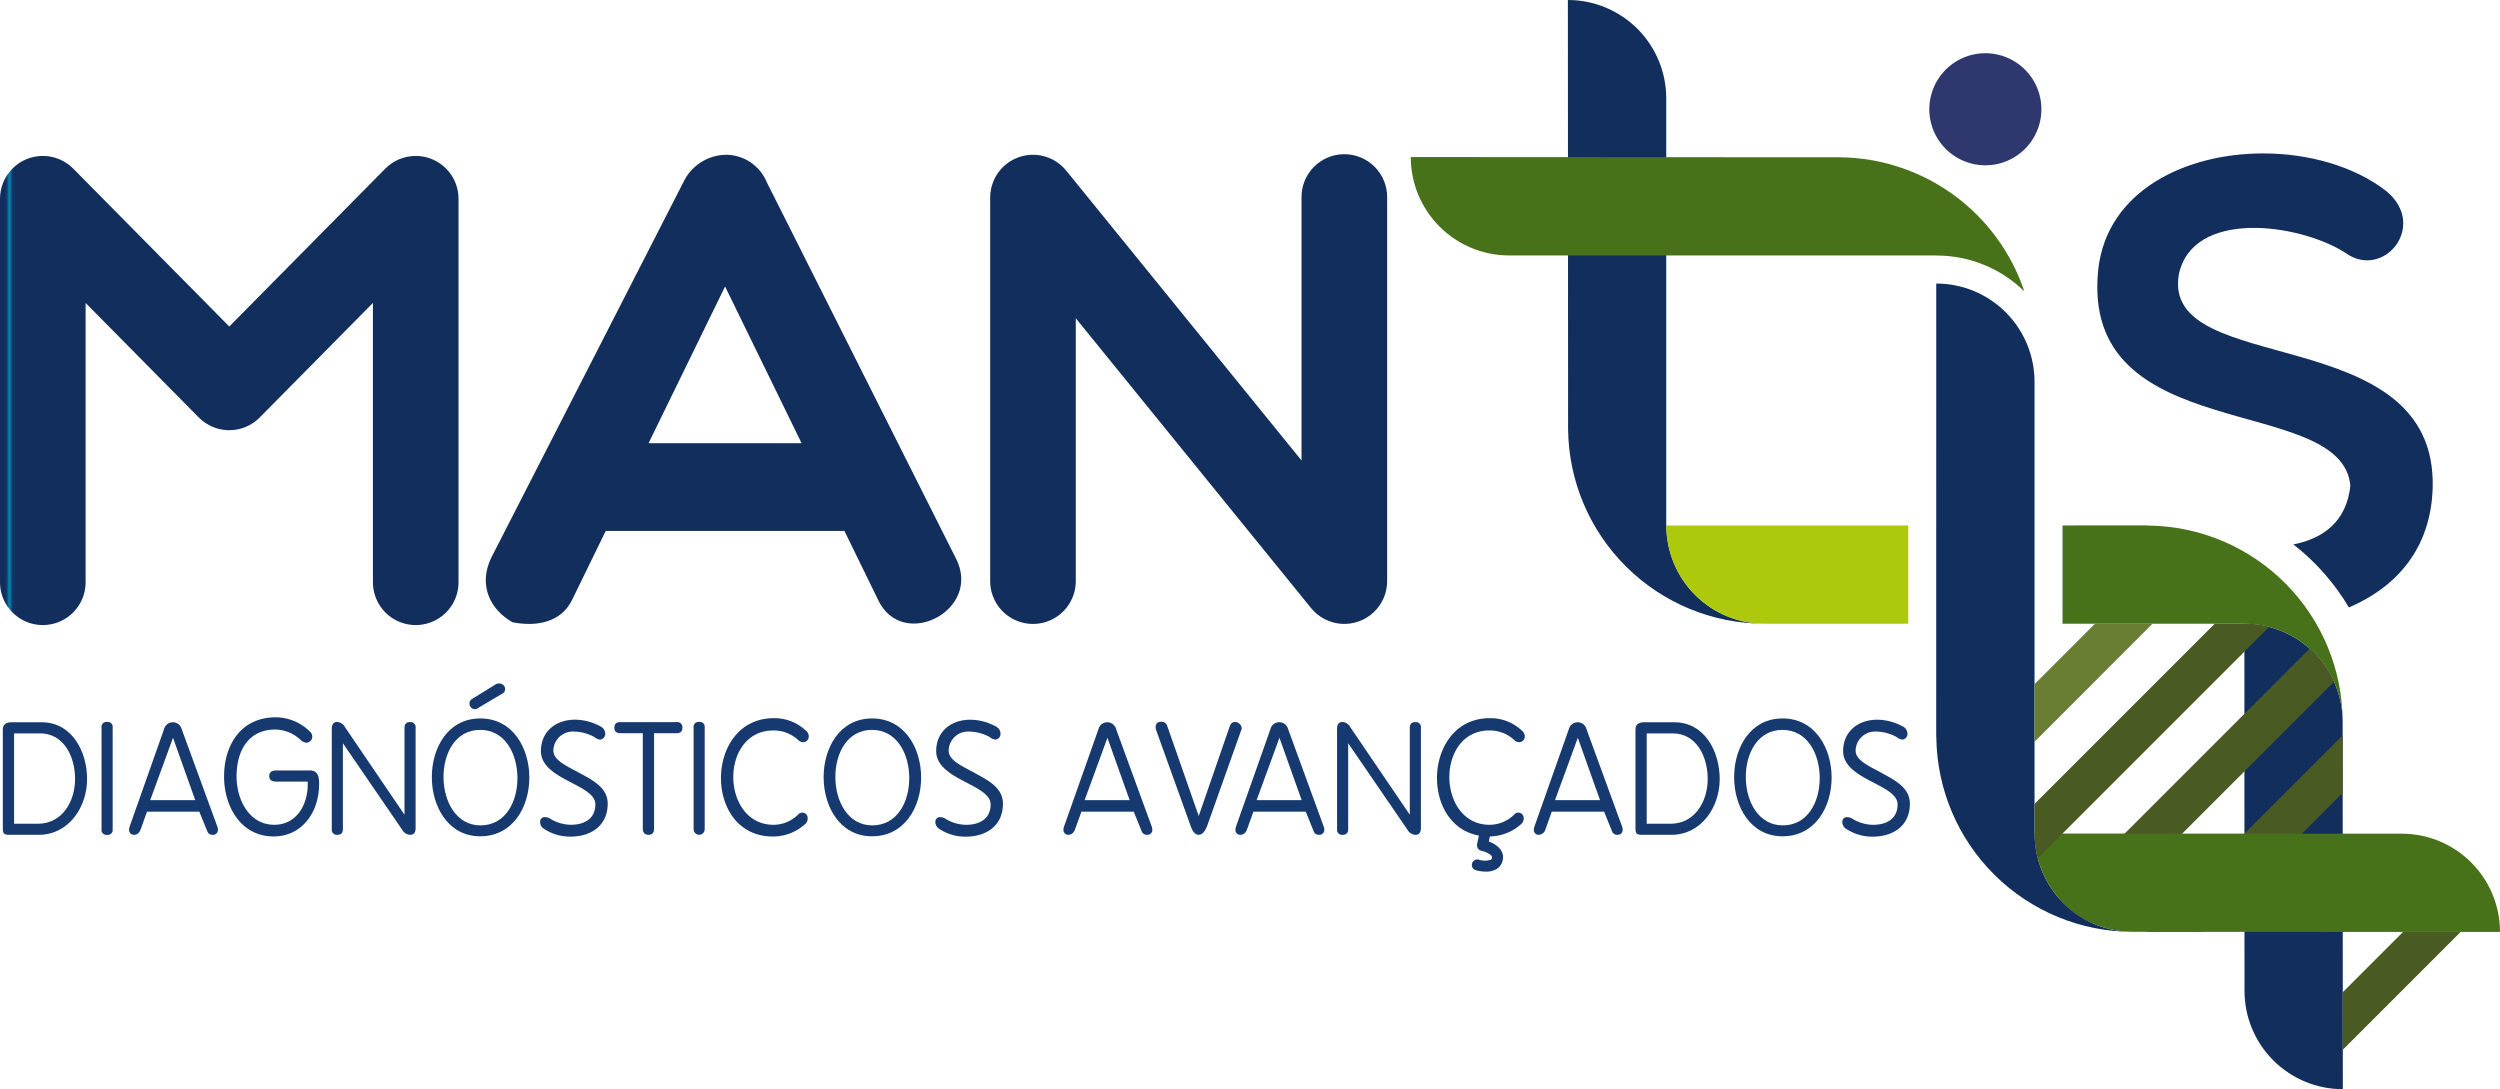
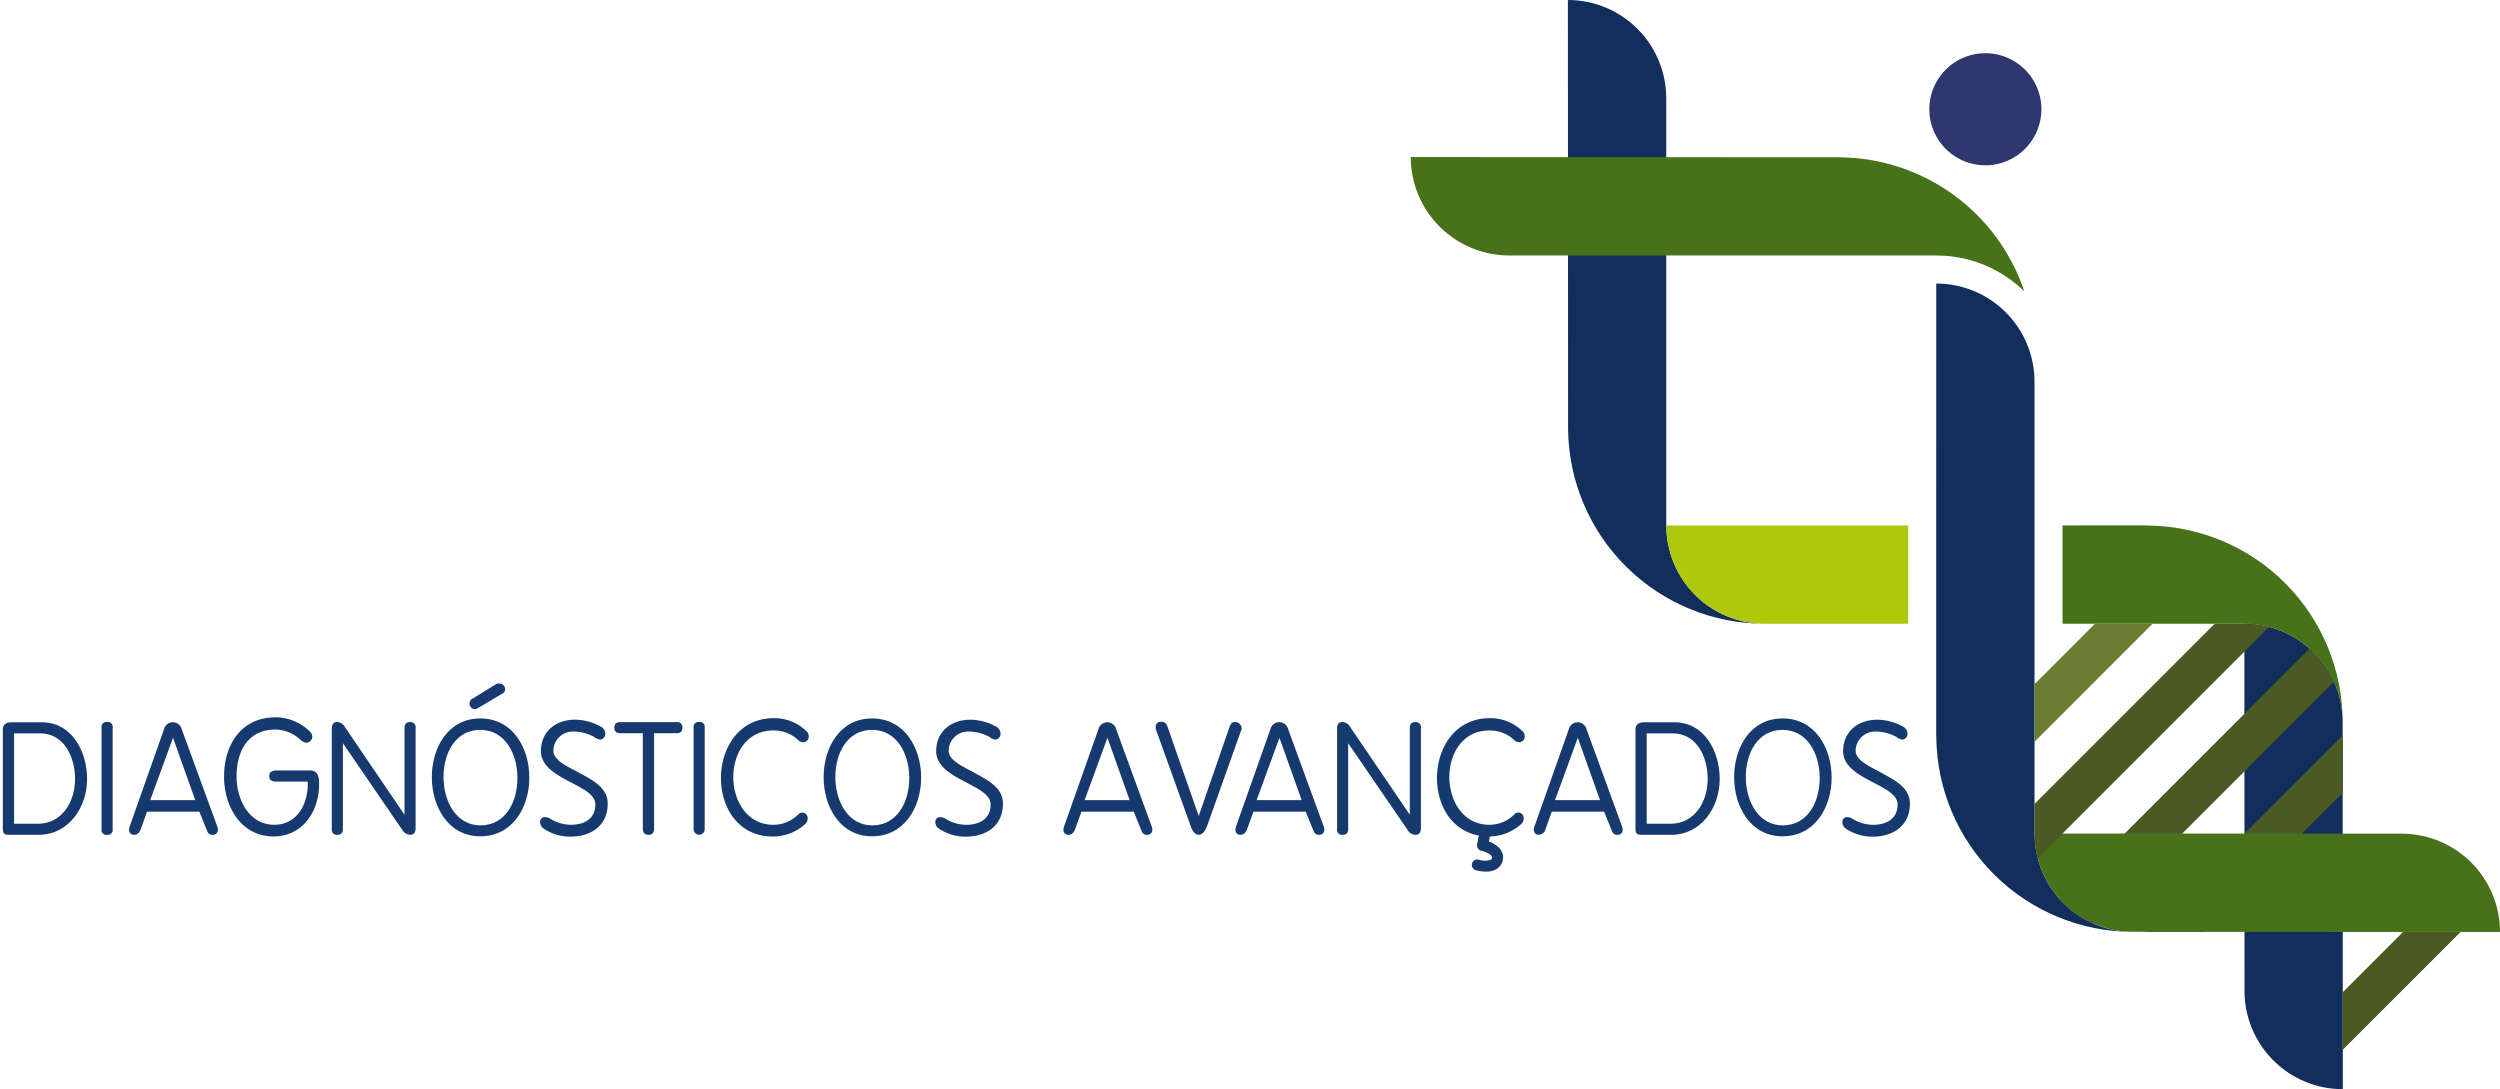
<svg xmlns="http://www.w3.org/2000/svg" xmlns:xlink="http://www.w3.org/1999/xlink" width="310.895" height="135.448" viewBox="0 0 310.895 135.448">
  <defs>
    <clipPath id="a">
      <path d="M47.913,18.8l-19.4,19.63L9.111,18.8A5.324,5.324,0,0,0,0,22.543V70.235a5.323,5.323,0,1,0,10.647,0V35.5L24.725,49.747a5.323,5.323,0,0,0,7.572,0L46.375,35.5V70.235a5.323,5.323,0,1,0,10.647,0V22.543A5.323,5.323,0,0,0,47.913,18.8m113.942,3.6v32.69L132.591,19.042a5.322,5.322,0,0,0-9.455,3.359V70.094a5.323,5.323,0,1,0,10.647,0V37.405l29.262,36.044a5.325,5.325,0,0,0,9.458-3.355V22.4a5.325,5.325,0,1,0-10.649,0M90.169,33.455l9.514,19.484H80.655Zm-5.17-13L61.077,67.215c-1.667,3.5,0,6.5,2.667,8,3,.582,6.085,0,7.423-2.837l4.16-8.522H104.7c.1,0,.205-.008.306-.014l4.169,8.535c3,6.5,13.086,1.333,9.67-5.167L95.338,20.452a5.492,5.492,0,0,0-5.051-3.378A5.955,5.955,0,0,0,85,20.452m175.946,10.77c-2.442,22.365,30.315,15.36,31.339,27.013-.467,4.425-3.362,6.575-7.083,7.292a28.274,28.274,0,0,1,6.907,7.841c5.878-2.511,10.2-7.288,10.414-14.9.55-20.942-33.7-13.543-31.578-26.456,1.654-8.187,14.882-6.457,20.71-2.755,4.724,3.467,10.394-3.385,5.041-7.715-3.992-3.067-9.631-4.635-15.256-4.636-9.692,0-19.347,4.653-20.495,14.317" transform="translate(0 -16.905)" fill="none" />
    </clipPath>
    <linearGradient id="b" y1="1.874" x2="0.004" y2="1.874" gradientUnits="objectBoundingBox">
      <stop offset="0" stop-color="#122e5c" />
      <stop offset="0.2" stop-color="#163970" />
      <stop offset="0.45" stop-color="#008eb1" />
      <stop offset="0.75" stop-color="#163970" />
      <stop offset="1" stop-color="#122e5c" />
    </linearGradient>
    <clipPath id="c">
      <path d="M172.768,0s.023,53.313.026,53.416a24.44,24.44,0,0,0,24.42,24.147,12.219,12.219,0,0,1-12.2-12.223H185V12.223A12.233,12.233,0,0,0,172.768,0Z" transform="translate(-172.768)" fill="none" />
    </clipPath>
    <linearGradient id="d" x1="-2.373" y1="1.84" x2="-2.357" y2="1.84" gradientUnits="objectBoundingBox">
      <stop offset="0" stop-color="#122e5c" />
      <stop offset="0.2" stop-color="#163970" />
      <stop offset="0.5" stop-color="#008eb1" />
      <stop offset="0.8" stop-color="#163970" />
      <stop offset="1" stop-color="#122e5c" />
    </linearGradient>
    <clipPath id="e">
      <path d="M247.314,80.949l.012,33.438a12.228,12.228,0,0,0,12.228,12.223l-.02-45.657a12.217,12.217,0,0,0-12.22-12.219Z" transform="translate(-247.314 -68.735)" fill="none" />
    </clipPath>
    <linearGradient id="f" x1="-5.253" y1="1.084" x2="-5.23" y2="1.084" xlink:href="#d" />
    <clipPath id="g">
      <path d="M167.682,29.543H220.8s0,0,0,.009a15.572,15.572,0,0,1,10.959,4.463,24.449,24.449,0,0,0-22.882-16.679c-.1,0-53.422-.029-53.422-.029a12.238,12.238,0,0,0,12.228,12.236" transform="translate(-155.454 -17.307)" fill="none" />
    </clipPath>
    <linearGradient id="h" x1="-2.748" y1="2.135" x2="-2.73" y2="2.135" gradientUnits="objectBoundingBox">
      <stop offset="0" stop-color="#487219" />
      <stop offset="0.35" stop-color="#76b72a" />
      <stop offset="0.5" stop-color="#aec90b" />
      <stop offset="0.65" stop-color="#76b72a" />
      <stop offset="1" stop-color="#487219" />
    </linearGradient>
    <clipPath id="i">
      <path d="M227.272,57.9V70.12h22.611c.008,0,0,.006.008.006A12.226,12.226,0,0,1,262.11,82.334a24.443,24.443,0,0,0-24.149-24.42c-.1-.009-.193-.018-.3-.021Z" transform="translate(-227.272 -57.893)" fill="none" />
    </clipPath>
    <linearGradient id="j" x1="-6.035" y1="1.881" x2="-6.008" y2="1.881" gradientUnits="objectBoundingBox">
      <stop offset="0" stop-color="#aec90b" />
      <stop offset="0.141" stop-color="#aec90b" />
      <stop offset="0.368" stop-color="#76b72a" />
      <stop offset="1" stop-color="#487219" />
    </linearGradient>
    <clipPath id="k">
      <path d="M183.61,57.9a12.225,12.225,0,0,0,12.227,12.223H213.7V57.9Z" transform="translate(-183.61 -57.896)" fill="none" />
    </clipPath>
    <linearGradient id="l" x1="-6.929" y1="2.639" x2="-6.891" y2="2.639" gradientUnits="objectBoundingBox">
      <stop offset="0" stop-color="#487219" />
      <stop offset="0.632" stop-color="#76b72a" />
      <stop offset="0.859" stop-color="#aec90b" />
      <stop offset="1" stop-color="#aec90b" />
    </linearGradient>
    <clipPath id="m">
      <path d="M248.712,93.237v.014h-.01l-12.217,12.213,7.158.006,17.287-17.287,0-7.158Z" transform="translate(-236.485 -81.024)" fill="none" />
    </clipPath>
    <linearGradient id="n" x1="-7.573" y1="1.418" x2="-7.541" y2="1.418" gradientUnits="objectBoundingBox">
      <stop offset="0" stop-color="#40511e" />
      <stop offset="0.1" stop-color="#40511e" />
      <stop offset="0.35" stop-color="#adcb53" />
      <stop offset="0.5" stop-color="#d9e39a" />
      <stop offset="0.65" stop-color="#adcb53" />
      <stop offset="0.9" stop-color="#495a23" />
      <stop offset="1" stop-color="#495a23" />
    </linearGradient>
    <clipPath id="o">
      <path d="M226.936,102.579a12.169,12.169,0,0,0,4.126,3.038L261.075,75.6a12.252,12.252,0,0,0-3.035-4.125Z" transform="translate(-226.936 -71.476)" fill="none" />
    </clipPath>
    <linearGradient id="p" x1="-5.158" y1="1.281" x2="-5.135" y2="1.281" gradientUnits="objectBoundingBox">
      <stop offset="0" stop-color="#40511e" />
      <stop offset="0.05" stop-color="#40511e" />
      <stop offset="0.35" stop-color="#adcb53" />
      <stop offset="0.5" stop-color="#d9e39a" />
      <stop offset="0.65" stop-color="#adcb53" />
      <stop offset="0.97" stop-color="#495a23" />
      <stop offset="1" stop-color="#495a23" />
    </linearGradient>
    <clipPath id="q">
      <path d="M258.142,110.2v7.163l14.685-14.681-7.162-.006Z" transform="translate(-258.142 -102.68)" fill="none" />
    </clipPath>
    <linearGradient id="r" x1="-13.881" y1="1.095" x2="-13.826" y2="1.095" gradientUnits="objectBoundingBox">
      <stop offset="0" stop-color="#40511e" />
      <stop offset="0.35" stop-color="#adcb53" />
      <stop offset="0.5" stop-color="#d9e39a" />
      <stop offset="0.65" stop-color="#adcb53" />
      <stop offset="1" stop-color="#495a23" />
    </linearGradient>
    <clipPath id="s">
      <rect width="310.895" height="135.448" fill="none" />
    </clipPath>
    <clipPath id="t">
      <path d="M213.354,87.424c0,.085.012.17.014.256A24.444,24.444,0,0,0,237.8,111.864a12.215,12.215,0,0,1-12.207-12.222c-.011,0-.007,0-.011,0V43.465a12.221,12.221,0,0,0-12.223-12.222Z" transform="translate(-213.354 -31.243)" fill="none" />
    </clipPath>
    <linearGradient id="u" x1="-2.906" y1="1.306" x2="-2.89" y2="1.306" xlink:href="#d" />
    <clipPath id="v">
      <path d="M224.191,91.85a12.222,12.222,0,0,0,12.221,12.222l45.661.018A12.223,12.223,0,0,0,269.85,91.867l-33.44-.017Z" transform="translate(-224.191 -91.85)" fill="none" />
    </clipPath>
    <linearGradient id="w" x1="-5.186" y1="1.018" x2="-5.164" y2="1.018" xlink:href="#h" />
    <clipPath id="x">
      <path d="M231.707,68.723l-7.522,7.528v7.16L238.87,68.723Z" transform="translate(-224.185 -68.723)" fill="none" />
    </clipPath>
    <linearGradient id="y" x1="-12.035" y1="2.94" x2="-11.981" y2="2.94" gradientUnits="objectBoundingBox">
      <stop offset="0" stop-color="#697e33" />
      <stop offset="0.35" stop-color="#adcb53" />
      <stop offset="0.5" stop-color="#d9e39a" />
      <stop offset="0.65" stop-color="#adcb53" />
      <stop offset="1" stop-color="#697e33" />
    </linearGradient>
    <clipPath id="z">
      <path d="M246.6,68.727,224.185,91.143v3.685s0,0,.011,0a11.783,11.783,0,0,0,.4,3.067L253.35,69.139a12.268,12.268,0,0,0-3.063-.406c-.008,0,0-.006-.008-.006Z" transform="translate(-224.185 -68.727)" fill="none" />
    </clipPath>
    <linearGradient id="aa" x1="-5.988" y1="1.551" x2="-5.961" y2="1.551" xlink:href="#r" />
  </defs>
  <g transform="translate(0 19.078)">
    <g clip-path="url(#a)">
-       <rect width="303.072" height="62.255" transform="translate(0 -0.274)" fill="url(#b)" />
-     </g>
+       </g>
  </g>
  <g transform="translate(194.979)">
    <g clip-path="url(#c)">
      <rect width="72.131" height="72.131" transform="translate(-38.781 38.781) rotate(-45)" fill="url(#d)" />
    </g>
  </g>
  <g transform="translate(279.109 77.572)">
    <g clip-path="url(#e)">
      <rect width="49.58" height="49.58" transform="translate(-28.938 28.938) rotate(-45)" fill="url(#f)" />
    </g>
  </g>
  <g transform="translate(175.44 19.532)">
    <g clip-path="url(#g)">
      <rect width="65.769" height="65.769" transform="translate(-8.354 8.354) rotate(-45)" fill="url(#h)" />
    </g>
  </g>
  <g transform="translate(256.491 65.336)">
    <g clip-path="url(#i)">
      <rect width="41.916" height="41.916" transform="translate(-12.221 12.221) rotate(-45)" fill="url(#j)" />
    </g>
  </g>
  <g transform="translate(207.215 65.339)">
    <g clip-path="url(#k)">
      <rect width="29.917" height="29.917" transform="translate(-6.112 6.112) rotate(-45)" fill="url(#l)" />
    </g>
  </g>
  <g transform="translate(266.888 91.441)">
    <g clip-path="url(#m)">
      <rect width="34.572" height="34.572" transform="translate(-12.223 12.223) rotate(-45)" fill="url(#n)" />
    </g>
  </g>
  <g transform="translate(256.111 80.665)">
    <g clip-path="url(#o)">
      <rect width="48.281" height="48.281" transform="translate(-17.071 17.071) rotate(-45)" fill="url(#p)" />
    </g>
  </g>
  <g transform="translate(291.329 115.881)">
    <g clip-path="url(#q)">
      <rect width="20.769" height="20.769" transform="translate(-7.344 7.344) rotate(-45)" fill="url(#r)" />
    </g>
  </g>
  <g transform="translate(0 0)">
    <g clip-path="url(#s)">
      <path d="M219.564,5.865a6.968,6.968,0,1,0,6.968,6.97,6.967,6.967,0,0,0-6.968-6.97" transform="translate(27.332 0.754)" fill="#2e386e" />
      <path d="M5.156,79.588H1.41c-.739,0-1.1.3-1.1.908V92.809c0,.66.188.775.795.775h3.67c3.707,0,6.014-3.406,6.014-6.94,0-3.462-1.911-7.057-5.636-7.057M4.683,92.205H1.711V80.968H4.948c2.895,0,4.348,2.8,4.348,5.677,0,2.8-1.606,5.56-4.614,5.56" transform="translate(0.04 10.232)" fill="#163970" />
      <path d="M11.871,79.554a.609.609,0,0,0-.682.7V92.891a.609.609,0,0,0,.682.7.613.613,0,0,0,.7-.7V80.253a.613.613,0,0,0-.7-.7" transform="translate(1.438 10.228)" fill="#163970" />
      <path d="M20.767,80.441a1.132,1.132,0,0,0-2.194,0L14.3,92.544a1.346,1.346,0,0,0-.074.381.589.589,0,0,0,.6.66c.4,0,.684-.245.854-.72l.774-2.156h6.507l.984,2.421a.656.656,0,0,0,.681.455.6.6,0,0,0,.643-.643,1.059,1.059,0,0,0-.078-.4Zm-3.915,8.83,2.835-7.754,2.765,7.754Z" transform="translate(1.828 10.232)" fill="#163970" />
      <path d="M35.308,85.651H31.2c-.587,0-.89.227-.89.7,0,.454.284.681.833.681h3.878c.1.017.077.112.077.283,0,2.781-1.512,5.09-4.162,5.09-3.141,0-4.691-3.141-4.691-6,0-3.368,1.589-5.844,4.8-5.844a4.688,4.688,0,0,1,3.216,1.341,1.242,1.242,0,0,0,.661.3.775.775,0,0,0,.739-.793.9.9,0,0,0-.324-.625,6.106,6.106,0,0,0-4.217-1.744c-4.293,0-6.431,3.389-6.431,7.382,0,3.573,2,7.433,6.166,7.433,3.46,0,5.655-2.934,5.655-6.529,0-.866-.113-1.684-1.21-1.684" transform="translate(3.175 10.163)" fill="#163970" />
      <path d="M46.282,79.571c-.453,0-.679.248-.679.72v10.8L38.226,80.235a1.231,1.231,0,0,0-.983-.681c-.454,0-.682.282-.682.835v12.48a.627.627,0,0,0,.7.72c.454,0,.682-.244.682-.72V82.2l7.414,10.822a1.153,1.153,0,0,0,.945.565c.454,0,.682-.282.682-.831V80.291a.629.629,0,0,0-.7-.72" transform="translate(4.7 10.228)" fill="#163970" />
      <path d="M53.6,79.167c-4.012,0-6.017,3.65-6.017,7.3s2.025,7.356,6.017,7.356c4.065,0,6.109-3.65,6.109-7.3,0-3.667-2.044-7.359-6.109-7.359m.036,13.3c-3.044,0-4.6-3.008-4.6-6.032,0-2.952,1.493-5.844,4.561-5.844,3.1,0,4.633,2.986,4.633,5.994,0,2.973-1.493,5.882-4.6,5.882" transform="translate(6.118 10.178)" fill="#163970" />
      <path d="M64.4,85.923c-1.608-.87-3.234-1.568-3.234-2.781a2.411,2.411,0,0,1,2.4-2.364,5.516,5.516,0,0,1,2.667.664,1.528,1.528,0,0,0,.718.339.7.7,0,0,0,.664-.737,1.015,1.015,0,0,0-.529-.87A6.8,6.8,0,0,0,63.87,79.3c-2.362,0-4.254,1.436-4.254,3.916,0,1.966,2.08,3.025,3.932,3.988,1.476.775,2.839,1.5,2.839,2.631,0,1.816-1.4,2.536-3.047,2.536a5.011,5.011,0,0,1-2.514-.72,1.22,1.22,0,0,0-.662-.227.565.565,0,0,0-.644.643,1,1,0,0,0,.512.831,5.886,5.886,0,0,0,3.254.947c2.609,0,4.634-1.4,4.634-4.1,0-1.97-1.817-2.9-3.518-3.821" transform="translate(7.652 10.196)" fill="#163970" />
      <path d="M75.433,79.569H68.454c-.51,0-.756.227-.756.7,0,.454.246.681.756.681h2.781V92.795c0,.527.246.792.718.792.456,0,.683-.265.683-.792V80.953h2.8c.474,0,.72-.227.72-.681a.628.628,0,0,0-.72-.7" transform="translate(8.703 10.23)" fill="#163970" />
      <path d="M77.111,79.554a.608.608,0,0,0-.682.7V92.891a.69.69,0,1,0,1.38,0V80.253a.612.612,0,0,0-.7-.7" transform="translate(9.826 10.228)" fill="#163970" />
      <path d="M85.951,80.666A4.434,4.434,0,0,1,89.092,81.9a.941.941,0,0,0,.587.228.7.7,0,0,0,.681-.754A.888.888,0,0,0,90,80.683a5.688,5.688,0,0,0-3.993-1.546c-4.351,0-6.564,3.745-6.564,7.45,0,3.651,2.139,7.267,6.451,7.267a5.968,5.968,0,0,0,4.048-1.572.9.9,0,0,0,.283-.7.669.669,0,0,0-1.155-.493,4.34,4.34,0,0,1-3.1,1.307c-3.29,0-4.993-2.991-4.993-5.938,0-2.9,1.644-5.792,4.974-5.792" transform="translate(10.214 10.174)" fill="#163970" />
      <path d="M96.771,79.167c-4.01,0-6.015,3.65-6.015,7.3s2.027,7.356,6.015,7.356c4.067,0,6.111-3.65,6.111-7.3,0-3.667-2.044-7.359-6.111-7.359m.038,13.3c-3.044,0-4.594-3.008-4.594-6.032,0-2.952,1.493-5.844,4.556-5.844,3.1,0,4.635,2.986,4.635,5.994,0,2.973-1.493,5.882-4.6,5.882" transform="translate(11.668 10.178)" fill="#163970" />
      <path d="M123.732,80.441a1.132,1.132,0,0,0-2.194,0l-4.276,12.1a1.239,1.239,0,0,0-.074.381.588.588,0,0,0,.6.66c.4,0,.682-.245.851-.72l.778-2.156h6.507l.982,2.421a.661.661,0,0,0,.683.455.6.6,0,0,0,.643-.643,1.059,1.059,0,0,0-.078-.4Zm-3.916,8.83,2.836-7.754,2.762,7.754Z" transform="translate(15.066 10.232)" fill="#163970" />
      <path d="M138.049,80.332a.872.872,0,0,0-.833-.775c-.322,0-.529.188-.662.548L132.7,91.248,128.8,80.1a.746.746,0,0,0-.739-.57c-.471,0-.718.227-.718.685a1.076,1.076,0,0,0,.056.339l4.331,12.03c.246.664.568,1,.966,1,.434,0,.795-.4,1.077-1.174l4.219-11.859a.5.5,0,0,0,.058-.227" transform="translate(16.371 10.225)" fill="#163970" />
      <path d="M142.686,80.441a1.133,1.133,0,0,0-2.2,0l-4.276,12.1a1.309,1.309,0,0,0-.074.381.59.59,0,0,0,.606.66c.4,0,.679-.245.85-.72l.776-2.156h6.507l.983,2.421a.658.658,0,0,0,.682.455.6.6,0,0,0,.643-.643,1.059,1.059,0,0,0-.078-.4Zm-3.917,8.83,2.837-7.754,2.763,7.754Z" transform="translate(17.503 10.232)" fill="#163970" />
      <path d="M157.055,79.571c-.454,0-.678.248-.678.72v10.8L149,80.235a1.242,1.242,0,0,0-.985-.681c-.453,0-.681.282-.681.835v12.48a.627.627,0,0,0,.7.72c.457,0,.682-.244.682-.72V82.2l7.415,10.822a1.153,1.153,0,0,0,.947.565c.454,0,.681-.282.681-.831V80.291a.629.629,0,0,0-.7-.72" transform="translate(18.942 10.228)" fill="#163970" />
      <path d="M164.85,80.666a4.435,4.435,0,0,1,3.142,1.229.935.935,0,0,0,.586.228.7.7,0,0,0,.681-.754.891.891,0,0,0-.358-.686,5.684,5.684,0,0,0-3.993-1.546c-4.351,0-6.564,3.745-6.564,7.45,0,3.282,1.731,6.521,5.208,7.146l-.219,1.085a.69.69,0,0,0,.525.806c.371.077,1.41.449,1.326.883a.307.307,0,0,1-.141.231,2.374,2.374,0,0,1-1.524-.014.683.683,0,0,0-.353,1.319,5,5,0,0,0,1.27.176,2.485,2.485,0,0,0,1.333-.33,1.65,1.65,0,0,0,.756-1.131c.231-1.2-.792-1.929-1.73-2.284l.125-.63a5.981,5.981,0,0,0,3.923-1.563.9.9,0,0,0,.283-.7.668.668,0,0,0-1.153-.493,4.343,4.343,0,0,1-3.1,1.307c-3.29,0-4.992-2.991-4.992-5.938,0-2.9,1.644-5.792,4.974-5.792" transform="translate(20.357 10.174)" fill="#163970" />
      <path d="M175.563,80.441a1.131,1.131,0,0,0-2.193,0l-4.275,12.1a1.207,1.207,0,0,0-.077.381.589.589,0,0,0,.6.66.907.907,0,0,0,.855-.72l.773-2.156h6.507l.984,2.421a.657.657,0,0,0,.678.455.6.6,0,0,0,.646-.643,1.056,1.056,0,0,0-.077-.4Zm-3.914,8.83,2.836-7.754,2.762,7.754Z" transform="translate(21.729 10.232)" fill="#163970" />
      <path d="M185.055,79.588h-3.745c-.739,0-1.095.3-1.095.908V92.809c0,.66.188.775.793.775h3.669c3.705,0,6.014-3.406,6.014-6.94,0-3.462-1.911-7.057-5.637-7.057m-.472,12.617h-2.97V80.968h3.234c2.894,0,4.351,2.8,4.351,5.677,0,2.8-1.607,5.56-4.615,5.56" transform="translate(23.169 10.232)" fill="#163970" />
      <path d="M197.1,79.167c-4.01,0-6.015,3.65-6.015,7.3s2.026,7.356,6.015,7.356c4.068,0,6.109-3.65,6.109-7.3,0-3.667-2.04-7.359-6.109-7.359m.037,13.3c-3.045,0-4.6-3.008-4.6-6.032,0-2.952,1.494-5.844,4.558-5.844,3.1,0,4.634,2.986,4.634,5.994,0,2.973-1.493,5.882-4.6,5.882" transform="translate(24.567 10.178)" fill="#163970" />
      <path d="M207.9,85.923c-1.61-.87-3.24-1.568-3.24-2.781a2.414,2.414,0,0,1,2.4-2.364,5.53,5.53,0,0,1,2.67.664,1.5,1.5,0,0,0,.715.339.7.7,0,0,0,.662-.737,1.01,1.01,0,0,0-.529-.87,6.787,6.787,0,0,0-3.215-.869c-2.367,0-4.257,1.436-4.257,3.916,0,1.966,2.082,3.025,3.936,3.988,1.475.775,2.836,1.5,2.836,2.631,0,1.816-1.4,2.536-3.046,2.536a5.015,5.015,0,0,1-2.516-.72,1.217,1.217,0,0,0-.662-.227.564.564,0,0,0-.642.643.992.992,0,0,0,.51.831,5.9,5.9,0,0,0,3.254.947c2.61,0,4.634-1.4,4.634-4.1,0-1.97-1.815-2.9-3.514-3.821" transform="translate(26.101 10.196)" fill="#163970" />
      <path d="M107.958,85.923c-1.608-.87-3.237-1.568-3.237-2.781a2.413,2.413,0,0,1,2.4-2.364,5.516,5.516,0,0,1,2.667.664,1.528,1.528,0,0,0,.718.339.7.7,0,0,0,.664-.737,1.015,1.015,0,0,0-.529-.87,6.8,6.8,0,0,0-3.215-.869c-2.367,0-4.256,1.436-4.256,3.916,0,1.966,2.08,3.025,3.934,3.988,1.474.775,2.835,1.5,2.835,2.631,0,1.816-1.4,2.536-3.045,2.536a5,5,0,0,1-2.514-.72,1.221,1.221,0,0,0-.664-.227.564.564,0,0,0-.643.643.99.99,0,0,0,.512.831,5.891,5.891,0,0,0,3.254.947c2.609,0,4.634-1.4,4.634-4.1,0-1.97-1.817-2.9-3.518-3.821" transform="translate(13.252 10.196)" fill="#163970" />
      <path d="M52.8,78.365l3.119-1.851a.61.61,0,0,0,.141-.133.687.687,0,0,0-.188-.929.841.841,0,0,0-.983.034L52.05,77.239a.678.678,0,0,0-.191.167.722.722,0,0,0,.156.976.647.647,0,0,0,.782-.017" transform="translate(6.651 9.682)" fill="#163970" />
    </g>
  </g>
  <g transform="translate(240.783 35.26)">
    <g clip-path="url(#t)">
      <rect width="74.29" height="74.29" transform="translate(-40.311 40.311) rotate(-45)" fill="url(#u)" />
    </g>
  </g>
  <g transform="translate(253.014 103.658)">
    <g clip-path="url(#v)">
      <rect width="49.584" height="49.584" transform="translate(-6.12 6.12) rotate(-45)" fill="url(#w)" />
    </g>
  </g>
  <g transform="translate(253.007 77.558)">
    <g clip-path="url(#x)">
      <rect width="20.769" height="20.769" transform="translate(-7.344 7.344) rotate(-45)" fill="url(#y)" />
    </g>
  </g>
  <g transform="translate(253.007 77.563)">
    <g clip-path="url(#z)">
      <rect width="41.245" height="41.245" transform="translate(-14.582 14.582) rotate(-45)" fill="url(#aa)" />
    </g>
  </g>
</svg>